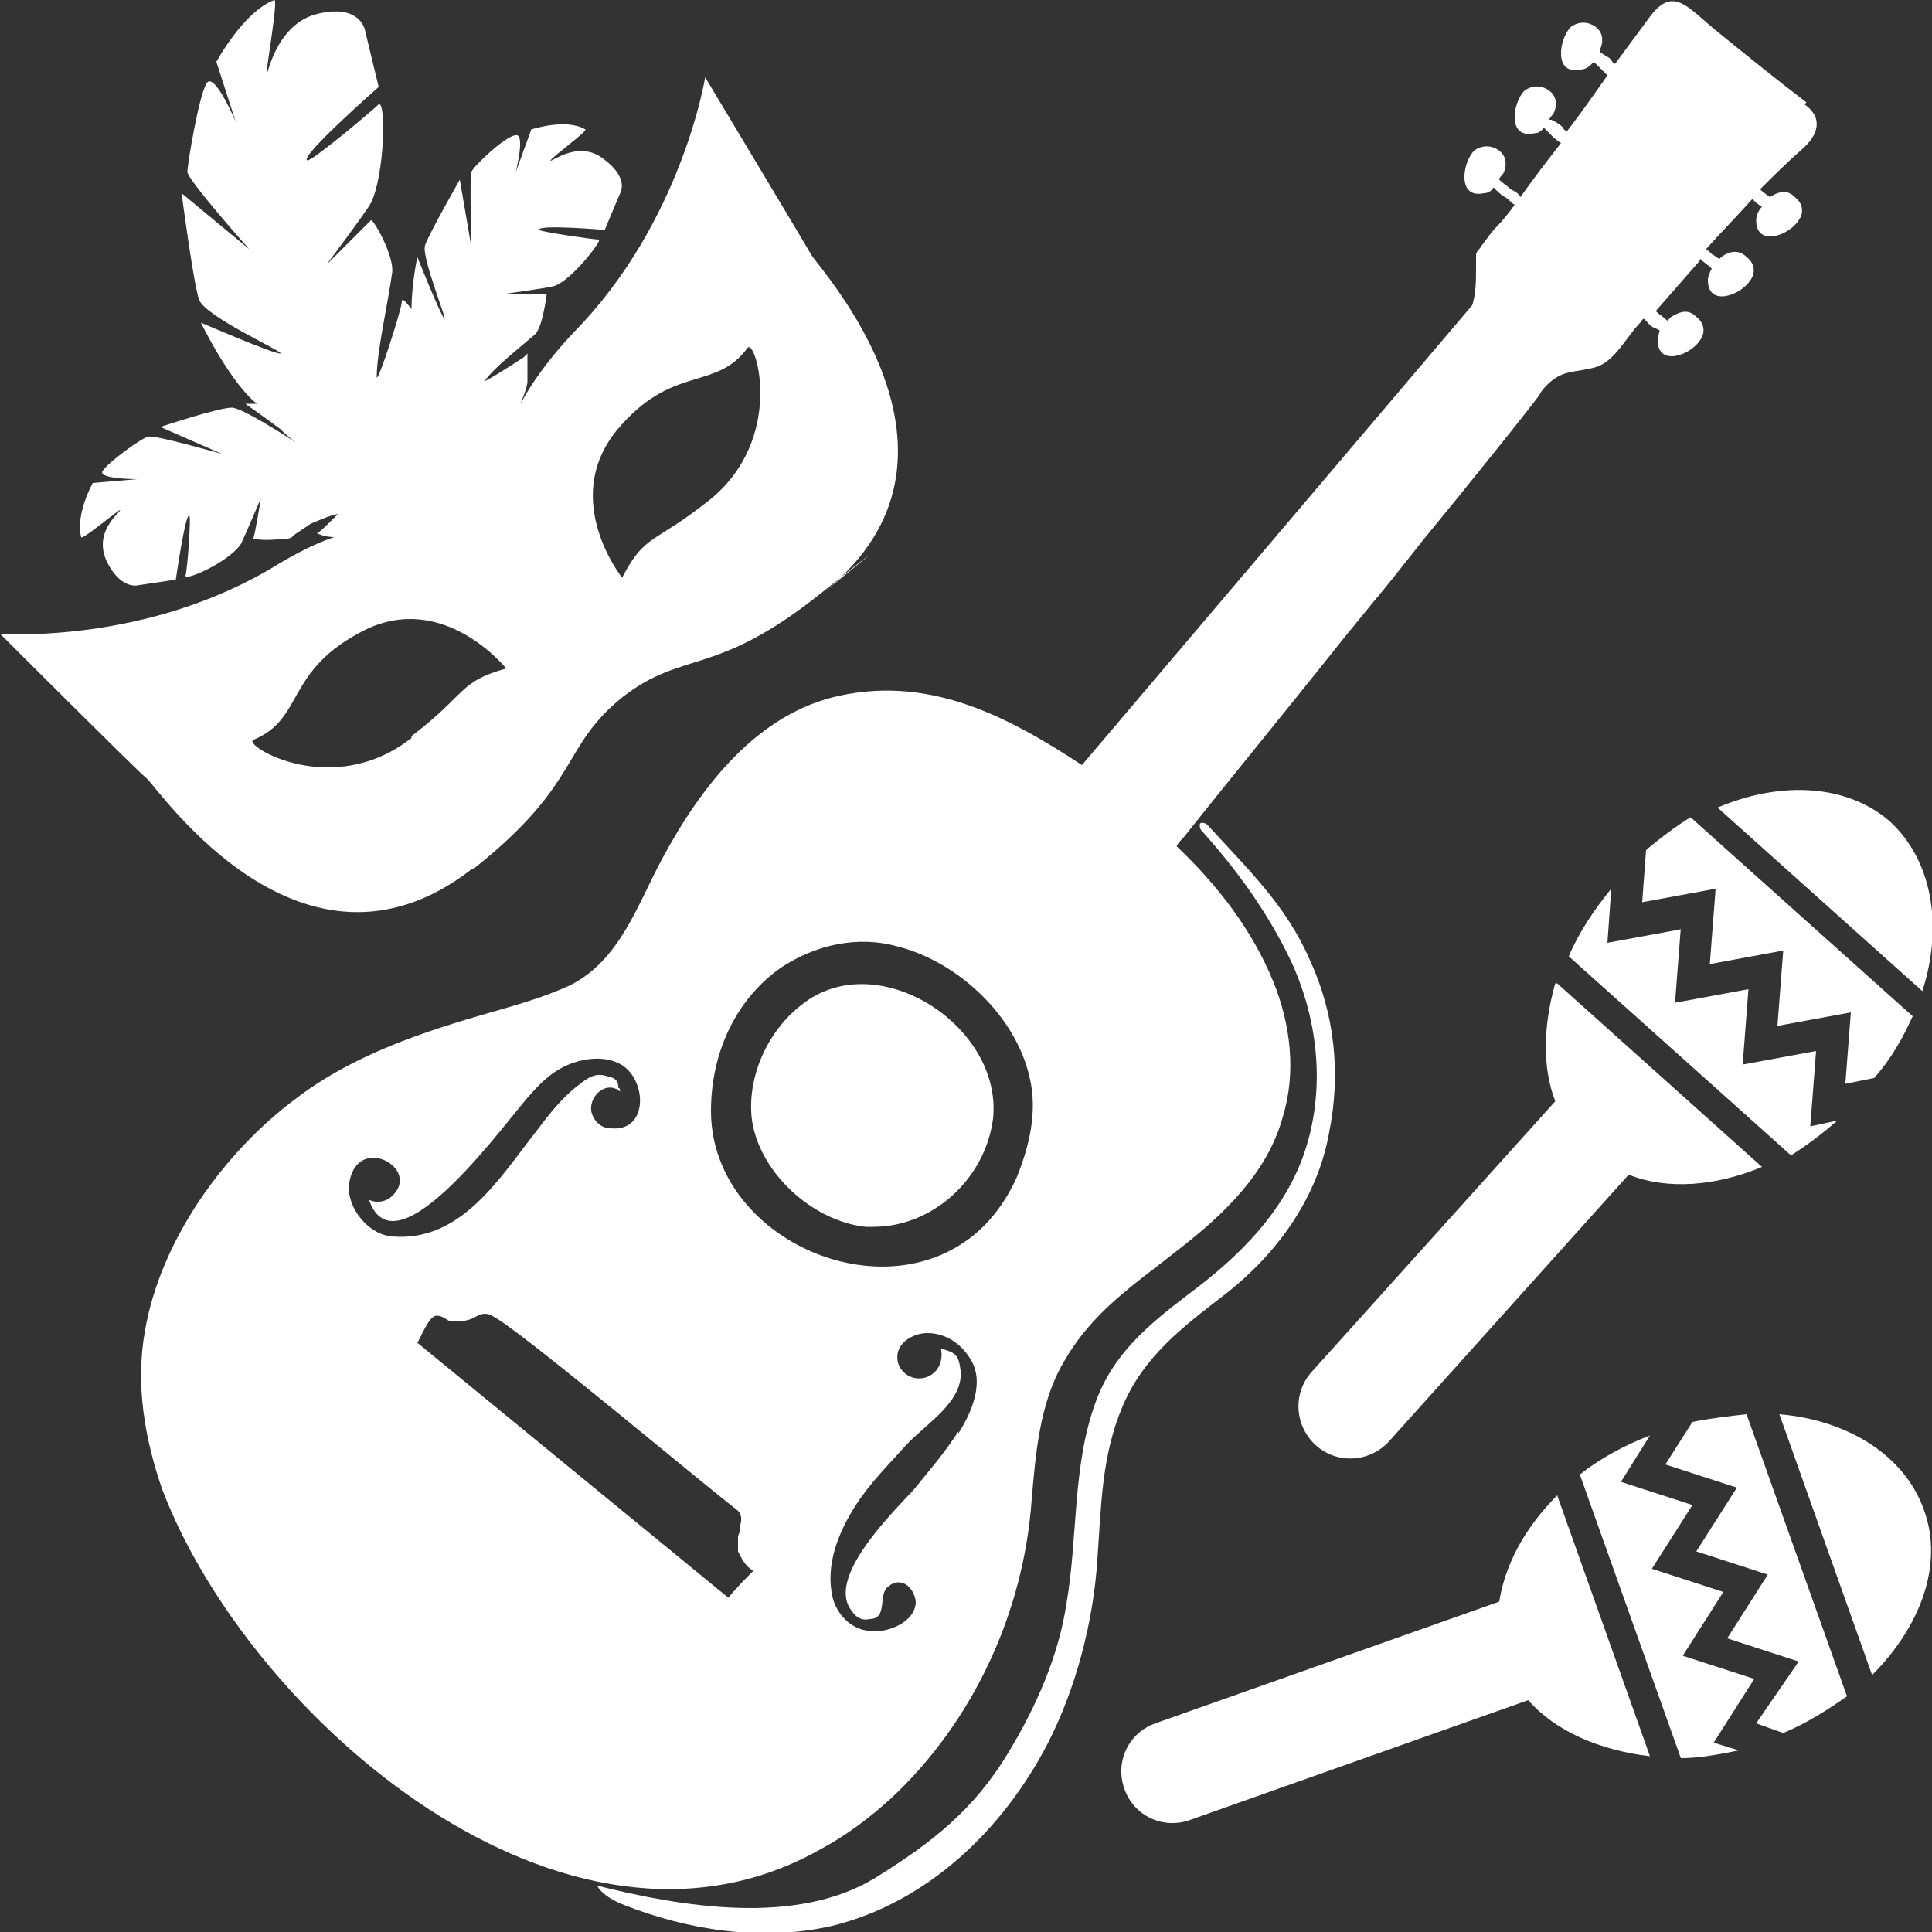
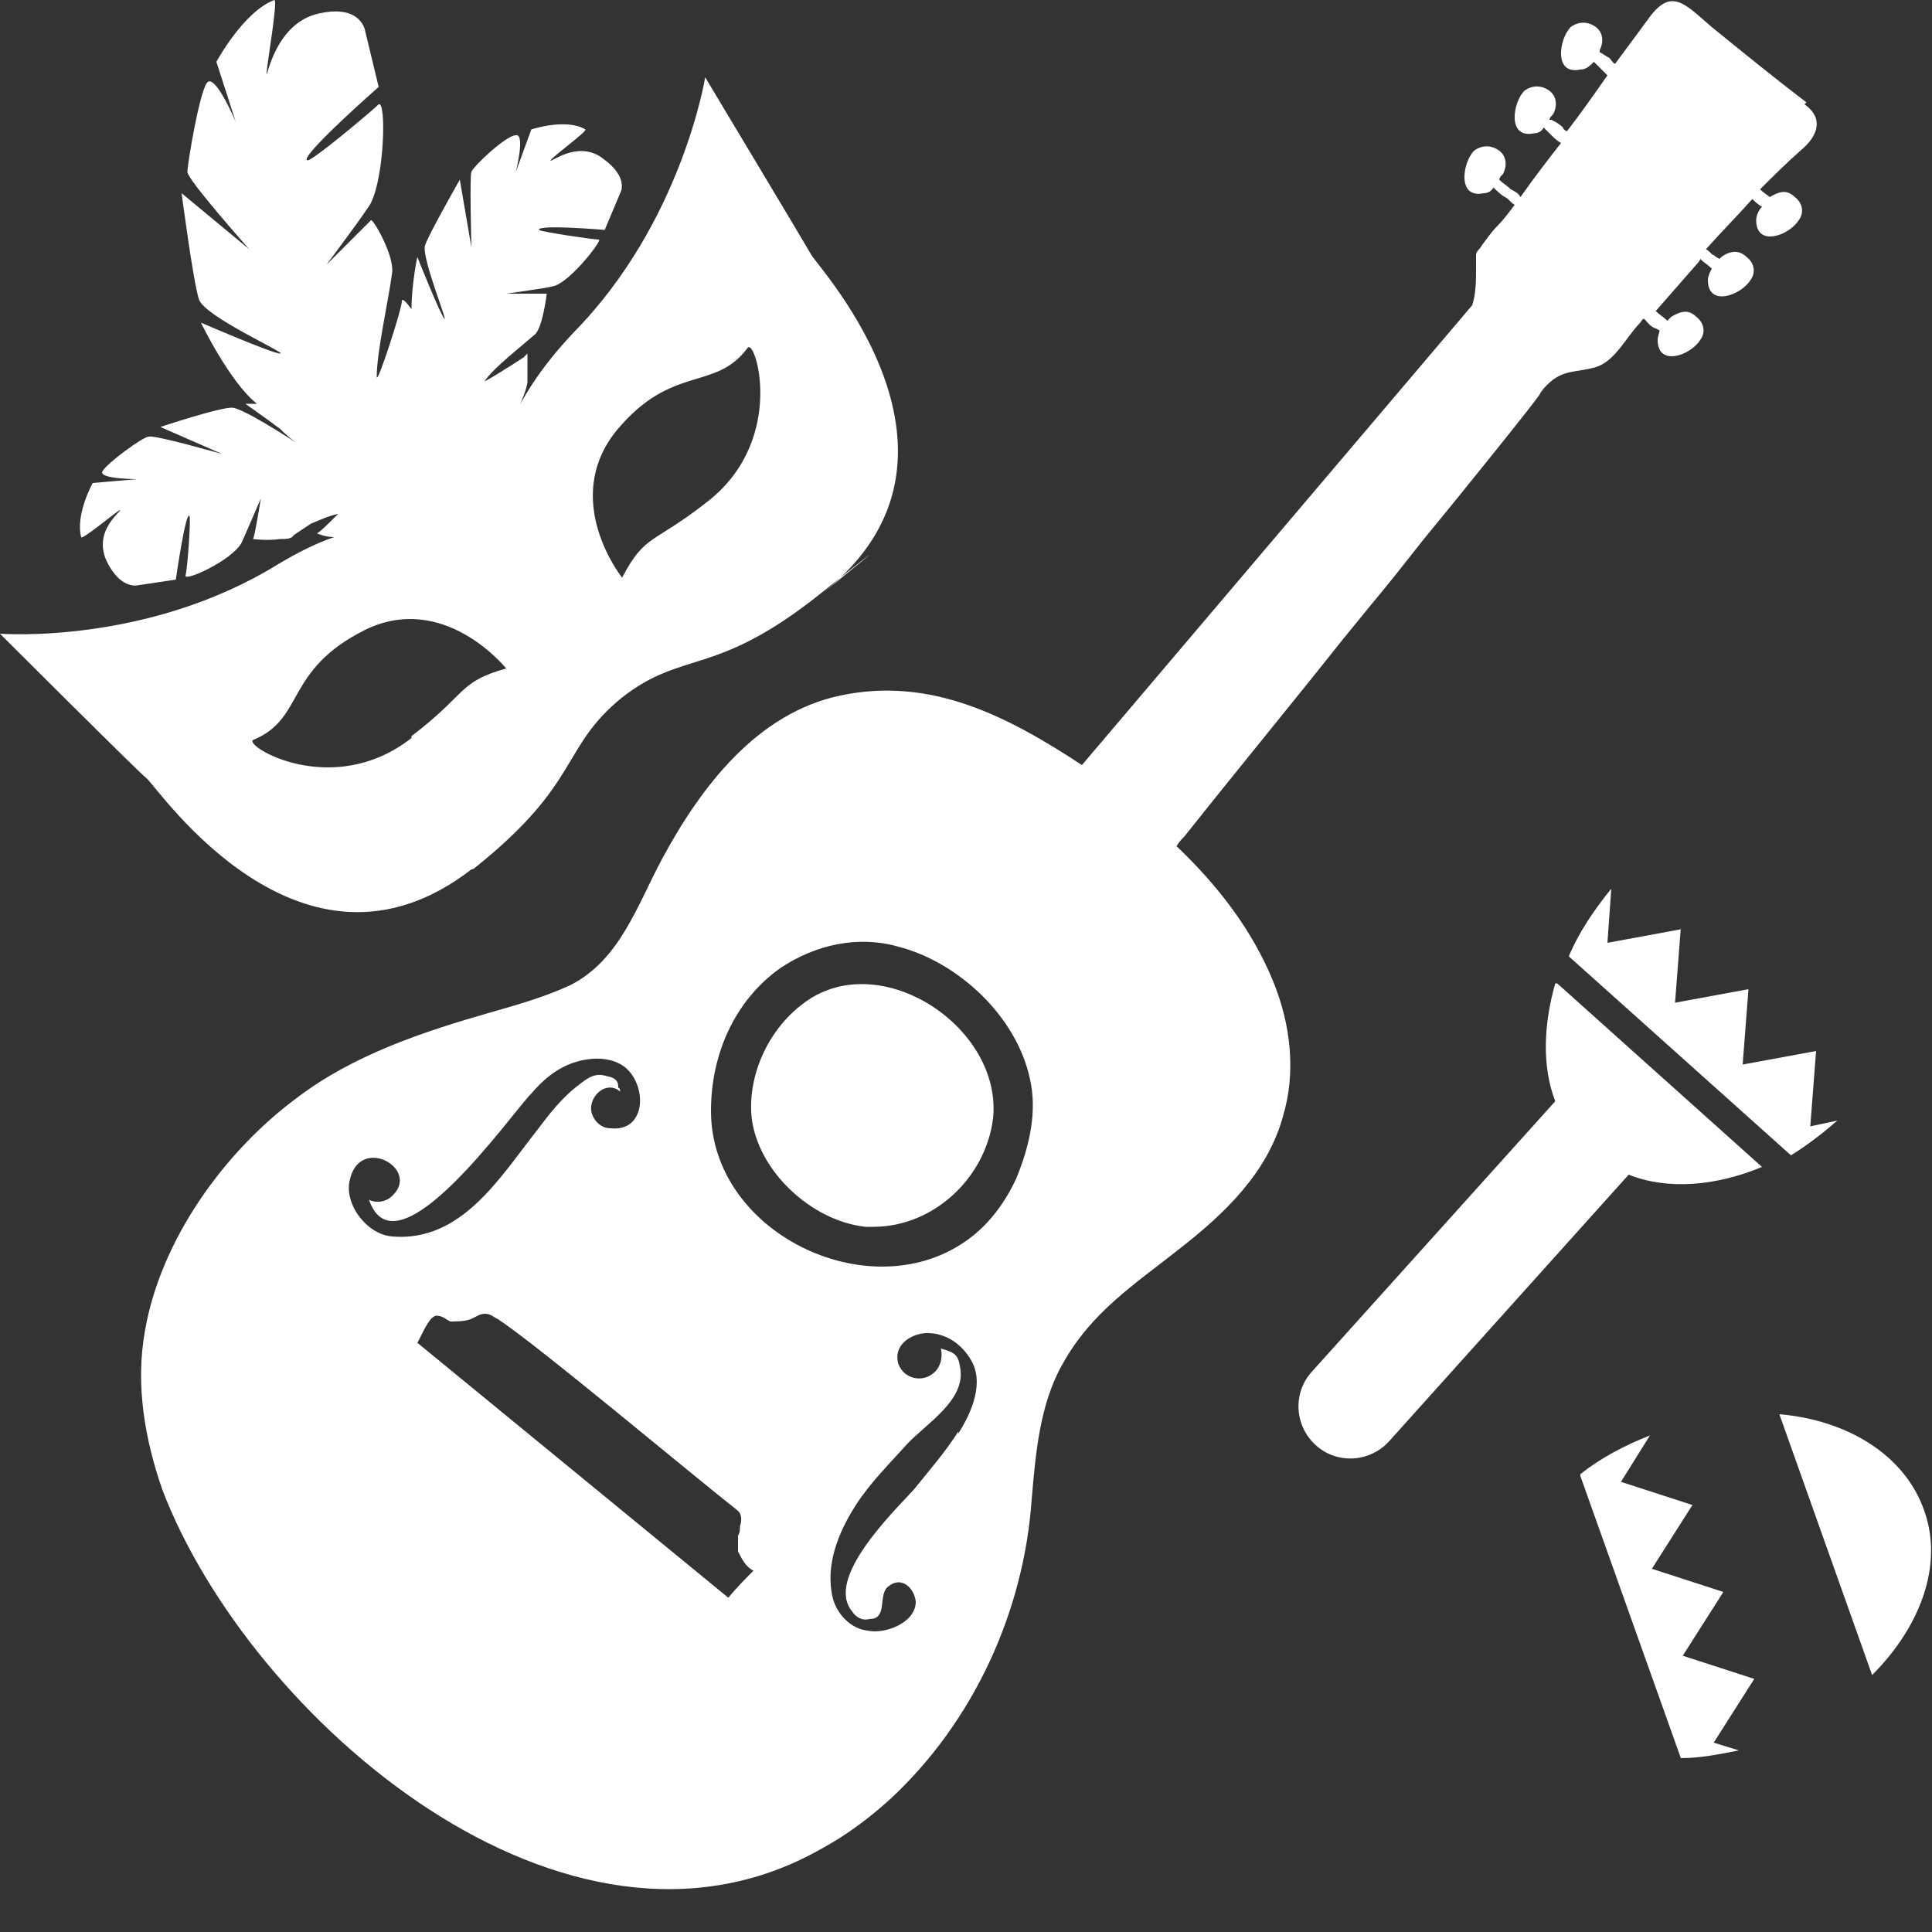
<svg xmlns="http://www.w3.org/2000/svg" version="1.1" fill="#FFF" width="100" height="100" viewBox="0 0 100 100" xml:space="preserve">
  <rect x="0" y="0" width="100" height="100" fill="#333333" stroke="none" />
  <g>
    <g id="_Шар_1">
      <g>
        <g>
-           <path class="st0" d="M62.5,42.7L62.5,42.7c-0.1-0.1-0.4-0.2-0.4,0c0,0.1,0,0.2,0.1,0.3c1.8,2,3.4,4.2,4.6,6.7       c1.4,3,1.8,6.5,0.8,9.7S64.2,65,61.5,67c-2.1,1.6-3.9,3.1-4.8,5.6c-1.2,3.3-0.9,6.9-1.5,10.4c-0.4,2.7-1.6,5.4-3,7.7       c-1.8,3-4,4.7-6.9,6.5c-4.1,2.5-10,1.5-14.4,0.4c0.3,0.5,0.9,0.8,1.4,1c3.3,1.3,7.1,1.9,10.7,1.1c5-1.2,8.9-5,11.2-9.4       c1.5-2.9,2.4-6.4,2.6-9.6c0.2-2.7,0.2-5.3,1.3-7.9s3.1-4.1,5.3-5.8c2.7-2.1,4.8-5,5.4-8.4c0.6-3,0.3-6.1-1-8.9       C66.6,46.9,64.6,45,62.5,42.7L62.5,42.7z" />
          <path class="st0" d="M41.5,52c-1.7,1.3-2.8,3.6-2.6,5.8c0.3,2.8,3.1,5.4,5.9,5.7c0.1,0,0.2,0,0.4,0c3.1,0,5.8-2.5,6.2-5.6       C51.9,53.1,45.4,48.9,41.5,52z" />
          <path class="st0" d="M93.5,5.3c-1.7-1.3-3.3-2.6-4.9-3.9c-1.4-1.2-2.1-2.1-3.3-0.4c-0.6,0.8-1.1,1.5-1.7,2.3       c-0.1,0-0.2-0.2-0.3-0.3c-0.2-0.1-0.3-0.2-0.5-0.3c0,0,0,0,0-0.1C83,2.2,83,1.7,82.6,1.4c-0.4-0.3-0.9-0.3-1.3,0       c-0.6,0.6-0.9,2.5,0.5,2.2c0.3,0,0.5-0.2,0.7-0.4c0,0,0.2,0.2,0.3,0.3c0.1,0.1,0.3,0.3,0.4,0.4c-0.7,1-1.4,2-2.1,2.9       c0,0-0.2-0.1-0.2-0.2c-0.2-0.2-0.4-0.3-0.6-0.4c0,0,0,0-0.1,0c0-0.1,0.1-0.2,0.2-0.3c0.2-0.4,0.2-0.9-0.2-1.2       c-0.4-0.3-0.9-0.3-1.3,0c-0.6,0.6-0.9,2.5,0.5,2.2c0.2,0,0.4-0.1,0.5-0.3C80,6.7,80.2,6.9,80.3,7s0.3,0.3,0.5,0.4       c-0.7,0.9-1.4,1.8-2.1,2.8c-0.1-0.2-0.3-0.3-0.5-0.4c-0.2-0.2-0.4-0.3-0.6-0.5c0-0.1,0.1-0.2,0.2-0.3C78,8.6,78,8.1,77.6,7.8       c-0.4-0.3-0.9-0.3-1.3,0c-0.6,0.6-0.9,2.5,0.5,2.2c0.2,0,0.4-0.1,0.5-0.3c0.2,0.2,0.4,0.4,0.6,0.5s0.3,0.3,0.5,0.4       c-0.3,0.4-0.6,0.8-0.9,1.1s-0.5,0.6-0.8,1c-0.1,0.2-0.3,0.3-0.3,0.5s0,0.4,0,0.6c0,0.7,0,1.4-0.2,2L56,39.6       c-3.8-2.5-7.8-4.6-12.5-3.6c-4.3,0.9-7.2,4.7-9.2,8.4c-1.3,2.4-2.2,5.3-4.8,6.6c-1.3,0.6-2.7,1-4.1,1.4c-3.5,1-7.1,2.2-10,4.4       c-3.8,2.8-7.1,7.4-7.9,12.1c-0.5,2.8,0,5.6,0.9,8.2c4.5,11.8,20.9,26.1,34.1,18.6c1.3-0.7,2.5-1.6,3.6-2.6       c4.3-4,6.9-9.7,7.3-15.5c0.2-2.3,0.4-4.9,1.6-7c1.5-2.7,3.7-4.1,6.1-6c2.3-1.8,4.5-3.9,5.3-6.8c0.7-2.3,0.4-4.8-0.5-7       c-1.1-2.7-2.9-5-5-7c0.1-0.2,0.3-0.4,0.4-0.5c2.7-3.4,5.5-6.8,8.2-10.2c3-3.7,1.2-1.4,4.2-5.2c1.9-2.3,6-7.4,6-7.5       c0.1-0.2,0.3-0.4,0.4-0.5c0.8-0.8,1.5-0.6,2.5-0.9s1.6-1.6,2.3-2.3c0,0,0.1-0.2,0.2-0.2c0.2,0.2,0.3,0.4,0.6,0.5       c0,0,0,0,0.2,0.1c0,0.1-0.1,0.3-0.1,0.5c0,1.4,1.7,0.8,2.2,0c0.3-0.4,0.2-0.9-0.2-1.2c-0.4-0.4-0.8-0.3-1.3,0       c0,0-0.1,0.1-0.2,0.2l0,0c-0.2-0.2-0.4-0.3-0.6-0.5l0,0c0.7-0.8,1.4-1.6,2.1-2.4c0,0,0.2-0.2,0.2-0.3c0.2,0.2,0.4,0.3,0.6,0.5       c-0.1,0.2-0.2,0.4-0.2,0.6c0,1.4,1.7,0.8,2.2,0c0.3-0.4,0.2-0.9-0.2-1.2c-0.4-0.4-0.9-0.3-1.3,0c0,0,0,0-0.1,0.1       c0,0-0.2-0.1-0.3-0.2c-0.1,0-0.2-0.2-0.4-0.3c0.8-0.9,1.6-1.7,2.4-2.6c0.1,0.1,0.3,0.3,0.5,0.4c-0.2,0.2-0.3,0.5-0.3,0.7       c0,1.4,1.7,0.8,2.2,0c0.3-0.4,0.2-0.9-0.2-1.2c-0.4-0.4-0.8-0.3-1.3,0l0,0c-0.1-0.1-0.3-0.2-0.5-0.4c0.7-0.7,1.4-1.4,2.2-2.1       c0.8-0.7,1.1-1.6,0.1-2.3L93.5,5.3z M20.4,64c-1.3,0-2.6-1.6-2.3-2.9c0.5-2.4,3.7-0.6,2.2,0.8c-0.3,0.3-0.8,0.4-1.2,0.2       c1.4,4.1,7.4-4.5,8.4-5.5c0.6-0.7,1.3-1.3,2.2-1.6c0.9-0.3,1.9-0.3,2.6,0.2c1.2,0.9,1.2,3.4-0.7,3.2c-0.5,0-0.9-0.4-1-0.9       c-0.1-0.8,0.8-1.6,1.5-1c0,0,0-0.2-0.1-0.2c0-0.2,0-0.5-0.6-0.6c-0.6-0.2-1,0.1-1.5,0.5c-0.8,0.6-1.5,1.5-2.1,2.3       c-1.9,2.4-3.9,5.8-7.5,5.5H20.4z M37.7,82.7L21.6,69.5c0.2-0.3,0.6-1.4,1-1.4c0.3,0,0.5,0.2,0.7,0.3c0.3,0,0.7,0,1-0.1       s0.5-0.3,0.8-0.3s0.5,0.2,0.7,0.3c2,1.3,10.1,8.1,12.4,9.9c0.2,0.2,0.2,0.5,0.1,0.8c0,0.2,0,0.3-0.1,0.5c0,0.1,0,0.3,0,0.4       s0,0.2,0,0.4c0.2,0.4,0.4,0.8,0.8,1C38.6,81.7,38.1,82.2,37.7,82.7L37.7,82.7z M49.6,74.1c-0.7,1.1-1.5,2-2.3,3       c-1.1,1.2-4.6,4.6-3.2,6.3c0.2,0.3,0.5,0.5,0.9,0.4c1,0,0.4-1.3,1-1.7c0.6-0.5,1.3,0,1.4,0.8c0,1.1-1.6,1.7-2.5,1.5       c-0.9-0.1-1.6-0.9-1.8-1.7c-0.4-1.7,0.3-3.4,1.2-4.8c0.7-1.1,1.7-2.1,2.6-3.1c1-1.1,3.1-2.3,2.8-4c-0.1-0.7-0.3-0.8-1-1       c0.1,0.4,0,0.9-0.3,1.2c-0.6,0.6-1.6,0.4-1.9-0.4c-0.3-1,0.7-1.6,1.5-1.6c0.9,0,1.7,0.5,2.2,1.3c0.8,1.2,0.1,2.8-0.6,3.9       L49.6,74.1z M52.6,61c-0.6,1.3-1.5,2.5-2.7,3.3c-5,3.4-13.1-0.5-13.1-6.8c0-2.9,1.2-5.7,3.6-7.4c1.8-1.2,4-1.7,6.1-1.1       c3.1,0.8,6.1,3.6,6.8,6.8C53.7,57.5,53.3,59.3,52.6,61z" />
        </g>
        <path class="st0" d="M29.7,17.2c-1.7,1.8-2.8,3.5-3.4,5.1l0,0c0,0,0.9-1.8,1-2.5c0-0.2,0-0.5,0-0.7c0-0.5,0-0.9,0-0.8      c0,0,0,0-0.2,0.2c-0.6,0.4-2.2,1.4-2,1.2c0.5-0.7,1.8-1.7,2.6-2.4c0.4-0.4,0.6-2.1,0.6-2.1c-0.2,0-2.1,0-2.1,0s2.2-0.3,2.5-0.4      c0.9-0.3,2.5-2.4,2.3-2.4c-0.3,0-3-0.4-3.1-0.5c-0.1-0.3,3.4,0,3.4,0l0.8-1.9c0,0,0.5-0.8-0.9-1.8c-1.3-1-2.8,0.3-2.7,0.1      c0.1-0.2,1.9-1.5,1.8-1.6c-1-0.6-2.8,0-2.8,0l-0.8,2.2c0,0,0.5-2,0-1.9c-0.5,0-2.2,1.6-2.3,1.9c-0.1,0.2,0,3.9,0,3.9l-0.6-3.5      c0,0-1.6,2.8-1.8,3.4c-0.2,0.6,1.2,4,1,3.8s-1.4-3.2-1.4-3.2s-0.3,1.4-0.3,2.7c-0.3-0.4-0.5-0.6-0.5-0.4c0,0.4-1.3,4.4-1.3,3.9      c0-1.3,0.6-3.9,0.8-5.4c0.1-0.9-1-2.8-1.1-2.7c-0.2,0.2-2.3,2.3-2.3,2.3s2.1-2.8,2.3-3.2c0.7-1.4,0.8-5.3,0.4-5.1      c-0.3,0.3-3.5,3-3.7,2.9c-0.4-0.2,3.7-3.8,3.7-3.8l-0.7-2.9c0,0-0.2-1.4-2.4-0.9c-2.3,0.5-2.7,3.5-2.7,3.1S14.4,0,14.2,0      c-1.6,0.6-3,3.2-3,3.2l1,3.1c0,0-1.1-2.6-1.5-2s-1,4.2-1,4.6s3.2,4,3.2,4L9.4,10c0,0,0.6,4.6,0.9,5.5c0.3,0.9,4.6,2.8,4.2,2.8      c-0.4,0-4.1-1.6-4.1-1.6s1.5,3.1,2.9,4.2c-0.4,0-0.6,0-0.6,0s1,0.7,1.8,1.3l0,0c0.1,0.1,0.4,0.4,0.8,0.7      c-0.6-0.4-2.8-1.8-3.3-1.8c-0.7,0-3.7,1-3.7,1l3.2,1.4c0,0-3.5-1-3.8-0.9c-0.3,0-2.2,1.4-2.4,1.8c-0.2,0.4,1.8,0.4,1.8,0.4      L4.8,25c0,0-0.9,1.6-0.6,2.8c0,0.2,1.8-1.3,2-1.4c0.2,0-1.4,1-0.7,2.6c0.7,1.5,1.6,1.3,1.6,1.3l2-0.3c0,0,0.5-3.5,0.7-3.3      c0.1,0-0.1,2.8-0.2,3.1c0,0.3,2.4-0.8,2.9-1.7c0.1-0.2,1-2.3,1-2.3s-0.3,1.9-0.4,2.1c0,0,0.7,0.1,1.4,0c0.3,0,0.6,0,0.7-0.2      c0.3-0.2,0.6-0.4,0.9-0.6c0.5-0.2,0.9-0.4,1.4-0.5c-0.5,0.5-1,1-1.1,1l0,0c0,0,0.4,0.2,0.9,0.2c-0.9,0.3-1.9,0.8-2.9,1.4      C7.6,33.4,0,32.8,0,32.8s7,7,7.6,7.5s8,11.5,16.8,4.7c0,0,0.1,0,0.2-0.1c5.5-4.4,4.4-6.2,7.6-8.8l0,0c3.2-2.5,4.8-1,10.3-5.4      s0.1,0,0.2-0.1c8.7-7-0.3-16.7-0.7-17.4C41.6,12.5,36.5,4,36.5,4S35.3,11.5,29.7,17.2L29.7,17.2z M21.3,38.2      c-4.1,3.2-8.7,0.4-8.2,0.1c2.7-1.1,1.6-3.6,5.8-5.7c4.1-2,7.3,2,7.3,2c-2.5,0.7-2,1.3-4.9,3.5L21.3,38.2z M31.9,22.3      c2.9-3.5,5.1-2,6.8-4.3c0.4-0.5,2,4.7-2,7.9c-2.9,2.3-3.3,1.7-4.5,4C32.2,29.9,29,25.9,31.9,22.3z" />
        <g>
          <g>
-             <path class="st0" d="M80.6,77.4l4.8,13.5c-2.6-0.3-4.9-1.3-6.3-2.9l-17.5,6.2c-1.4,0.5-2.9-0.2-3.4-1.6s0.2-2.9,1.6-3.4        l17.8-6.3C77.9,81,78.9,79.1,80.6,77.4L80.6,77.4z" />
            <path class="st0" d="M99.6,78.2c1,2.8-0.2,6-2.7,8.5l-4.8-13.5C95.6,73.5,98.6,75.3,99.6,78.2L99.6,78.2z" />
-             <path class="st0" d="M93.1,86l-3.7-1.2l2.1-3.3l-3.7-1.2l2.1-3.3l-3.7-1.2l1.4-2.2c1-0.2,1.9-0.3,2.8-0.4l5.2,14.6        c-1,0.7-2.1,1.4-3.3,1.9l-1.4-0.5L93.1,86L93.1,86z" />
            <path class="st0" d="M81.8,76.3c1-0.8,2.3-1.5,3.6-2l-1.5,2.4l3.7,1.2l-2.1,3.3l3.7,1.2l-2.1,3.3l3.7,1.2l-2.1,3.3l1.3,0.4        c-1,0.2-2,0.4-3,0.4l-5.2-14.6V76.3z" />
          </g>
          <g>
            <path class="st0" d="M80.6,50.9l10.6,9.5c-2.4,1-4.9,1.2-6.9,0.4L71.9,74.6c-1,1.1-2.7,1.2-3.8,0.2c-1.1-1-1.2-2.7-0.2-3.8        l12.6-14c-0.7-1.8-0.6-4,0-6.1H80.6z" />
-             <path class="st0" d="M97.8,42.5c2.2,2,2.8,5.4,1.7,8.8l-10.6-9.5C92.2,40.4,95.6,40.6,97.8,42.5L97.8,42.5z" />
-             <path class="st0" d="M95.5,56.3l0.3-3.9L92,53.1l0.3-3.9l-3.8,0.7l0.3-3.9L85,46.7l0.2-2.7c0.7-0.6,1.5-1.2,2.3-1.7L99,52.6        c-0.5,1.1-1.1,2.2-2,3.2l-1.5,0.3V56.3z" />
            <path class="st0" d="M87,48l-0.3,3.9l3.8-0.7l-0.3,3.9l3.8-0.7l-0.3,3.9l1.4-0.3c-0.8,0.7-1.6,1.3-2.4,1.8L81.2,49.5        c0.5-1.2,1.3-2.4,2.2-3.5l-0.2,2.8l3.8-0.7V48z" />
          </g>
        </g>
      </g>
    </g>
  </g>
</svg>